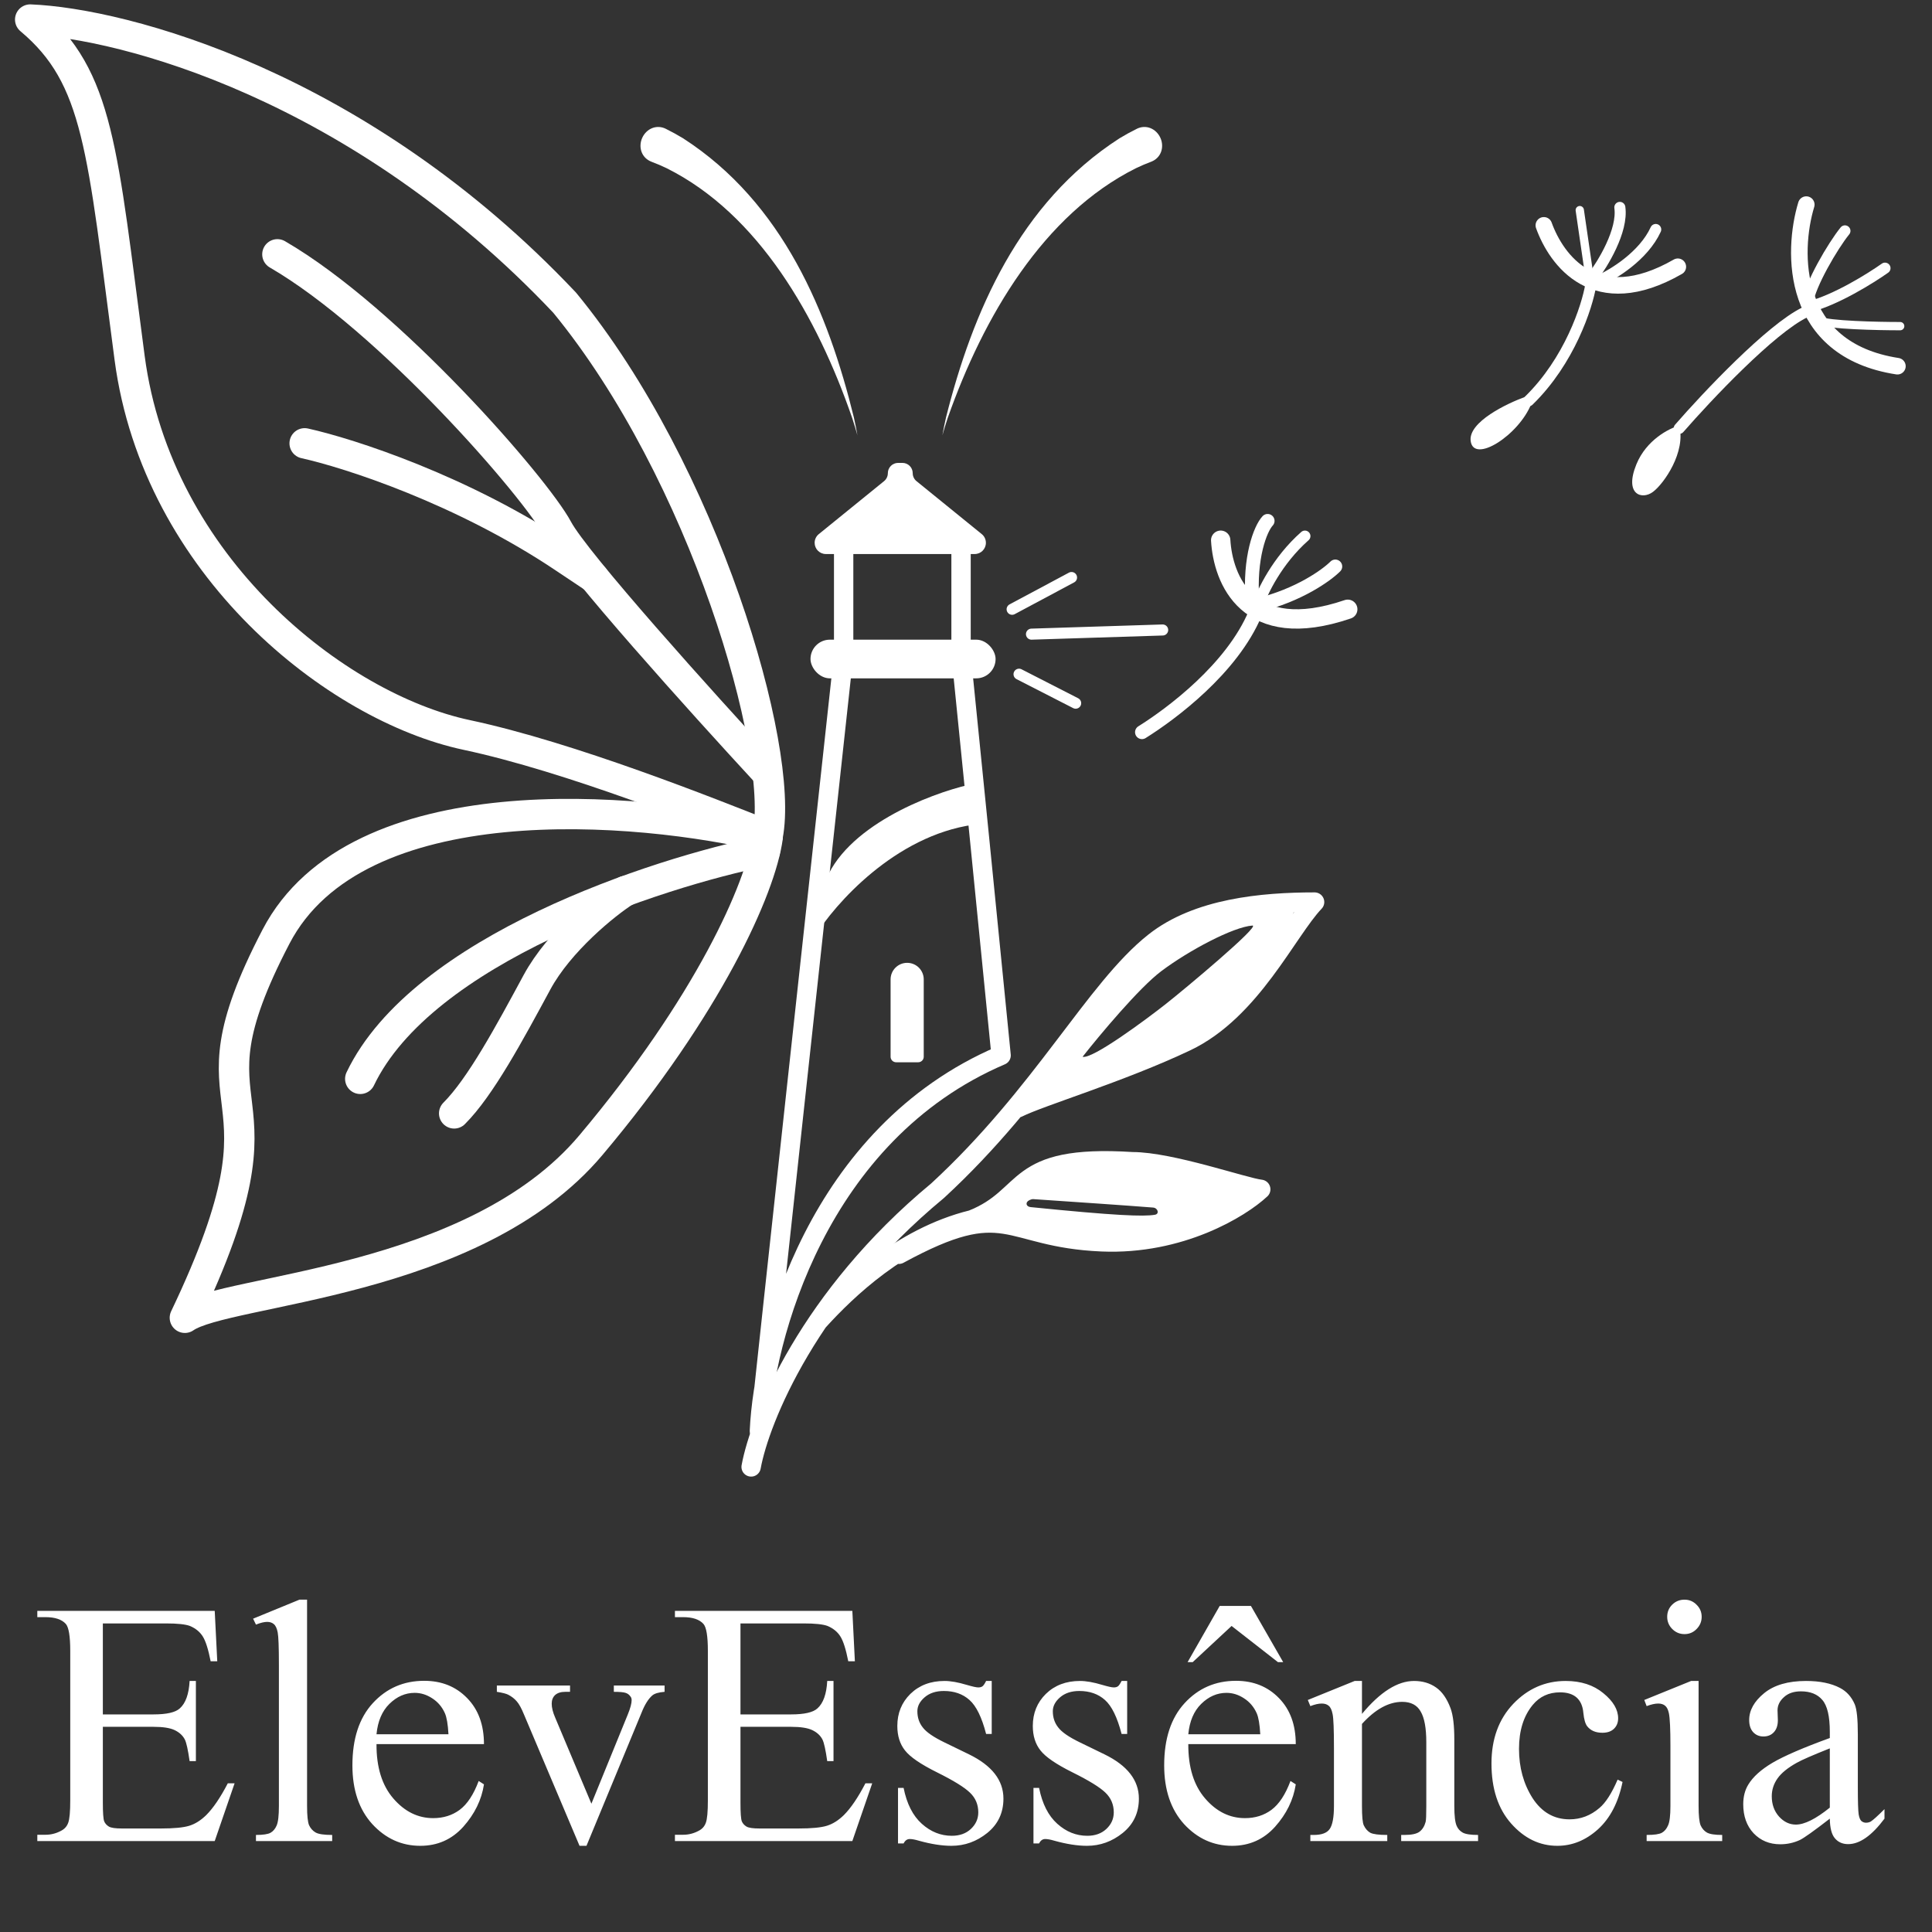
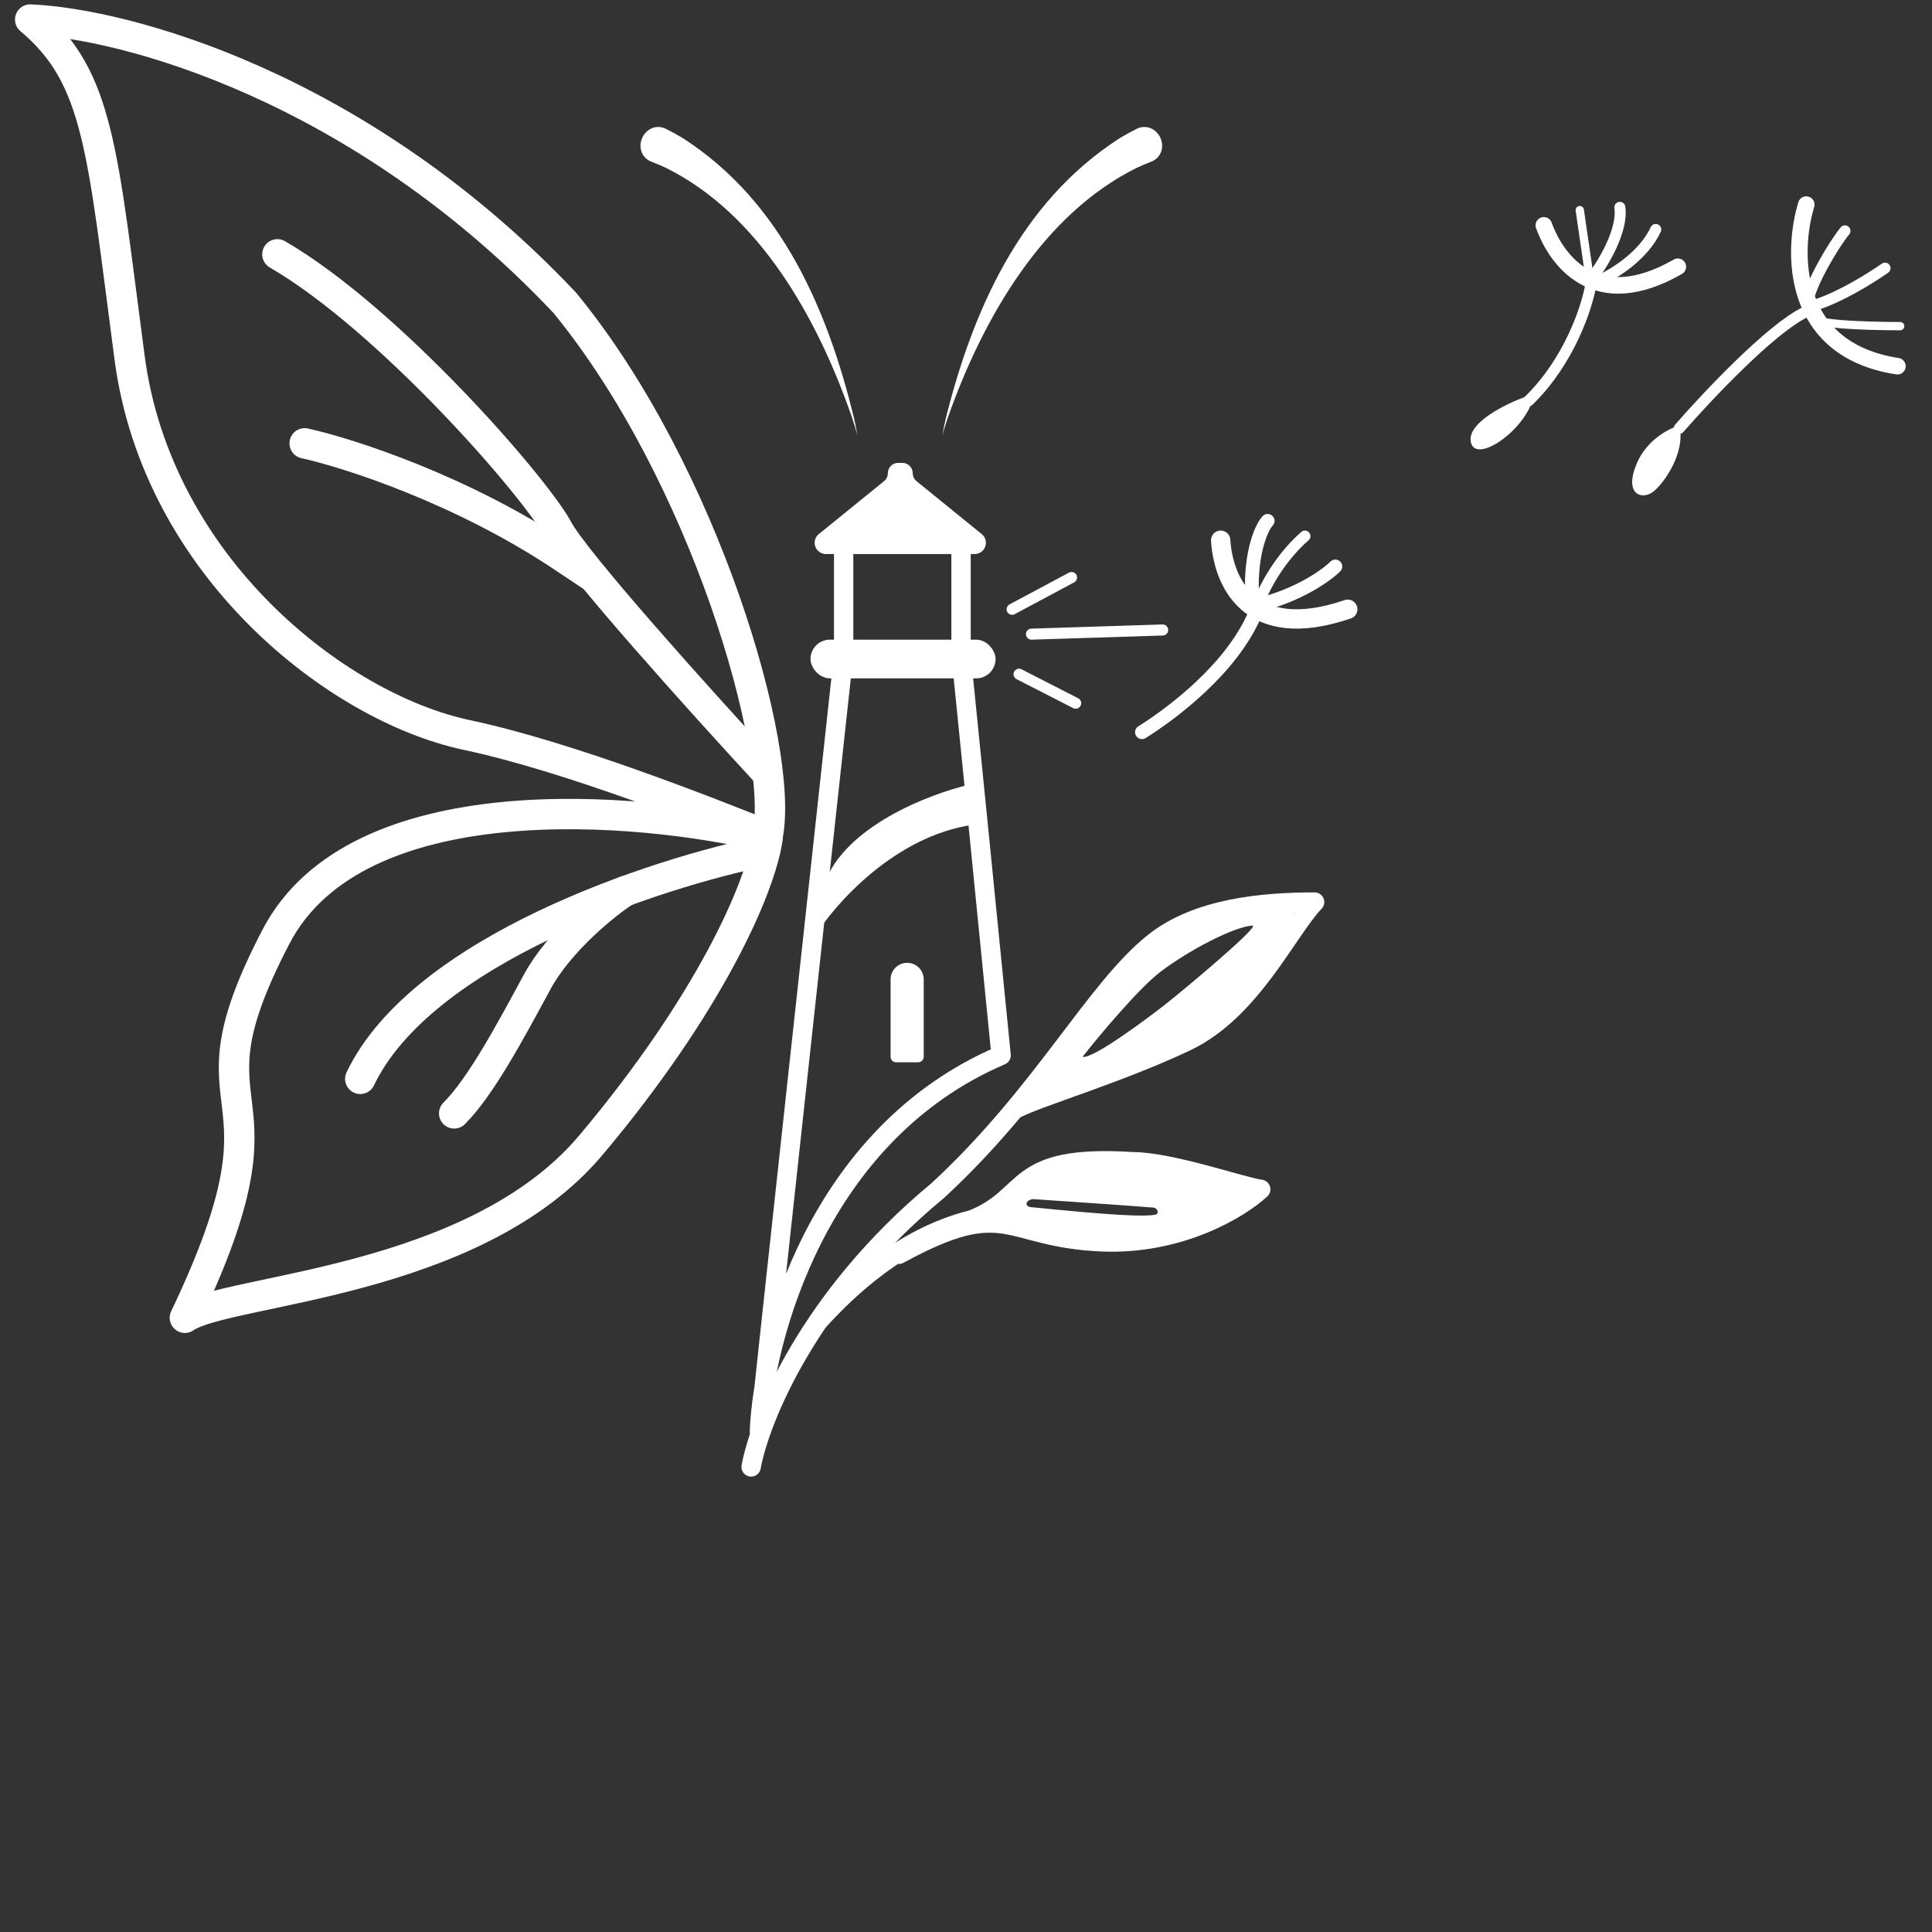
<svg xmlns="http://www.w3.org/2000/svg" width="64" height="64" viewBox="0 0 64 64" fill="none">
  <rect x="0" y="0" width="64" height="64" fill="#333333" stroke="none" />
  <path d="M35.999 38.575C38.561 38.575 41.169 39.078 41.489 39.398C41.489 39.581 39.705 40.679 38.698 40.908C37.691 41.137 33.757 41.503 32.979 40.039C33.132 39.551 33.949 38.575 35.999 38.575ZM34.236 39.723C34.192 39.72 34.149 39.733 34.11 39.752L34.093 39.761C33.955 39.831 33.988 39.971 34.141 39.987C36.945 40.27 37.885 40.306 38.26 40.24C38.416 40.212 38.356 40.014 38.198 40.002C37.376 39.936 35.549 39.812 34.293 39.727L34.236 39.723Z" fill="white" />
  <path d="M54.208 15.38C54.537 14.574 55.29 14.19 55.626 14.098C55.855 14.968 55.123 16.02 54.757 16.294C54.391 16.569 53.796 16.386 54.208 15.38Z" fill="white" />
  <path d="M32.288 18.353H27.358C27.153 18.353 26.986 18.187 26.986 17.981C26.986 17.869 27.037 17.763 27.124 17.693L29.285 15.939C29.365 15.875 29.411 15.777 29.411 15.675C29.411 15.486 29.564 15.334 29.752 15.334H29.894C30.082 15.334 30.235 15.486 30.235 15.675C30.235 15.777 30.281 15.875 30.361 15.939L32.522 17.693C32.609 17.763 32.659 17.869 32.659 17.981C32.659 18.187 32.493 18.353 32.288 18.353Z" fill="white" />
  <path d="M27.169 43.699C28.008 42.784 29.823 40.99 32.202 40.405C34.169 39.627 33.474 38.227 37.509 38.483C38.79 38.483 41.215 39.337 41.764 39.398C41.093 40.024 39.101 41.247 36.502 41.137C33.254 41 33.391 39.581 29.777 41.549" stroke="white" stroke-width="0.641" stroke-linecap="round" stroke-linejoin="round" />
  <path d="M55.626 14.19C56.541 13.138 58.655 10.896 59.789 10.347" stroke="white" stroke-width="0.366" stroke-linecap="round" />
  <path d="M59.835 6.778C59.362 8.334 59.304 11.582 62.854 12.131" stroke="white" stroke-width="0.549" stroke-linecap="round" />
  <path d="M61.116 7.648C60.719 8.136 59.954 9.441 59.88 10.027" stroke="white" stroke-width="0.366" stroke-linecap="round" />
  <path d="M62.443 8.883C61.97 9.218 60.805 9.944 59.926 10.164" stroke="white" stroke-width="0.366" stroke-linecap="round" />
  <path d="M62.946 10.804C62.183 10.804 60.576 10.768 60.247 10.621" stroke="white" stroke-width="0.275" stroke-linecap="round" />
  <path d="M52.698 9.432C52.576 10.164 51.993 11.957 50.639 13.275" stroke="white" stroke-width="0.366" stroke-linecap="round" />
  <path d="M51.142 7.465C51.554 8.608 52.835 10.411 55.58 8.837" stroke="white" stroke-width="0.549" stroke-linecap="round" />
  <path d="M52.332 6.961L52.652 9.157" stroke="white" stroke-width="0.275" stroke-linecap="round" />
  <path d="M52.744 9.203C53.094 8.746 53.769 7.639 53.659 6.87" stroke="white" stroke-width="0.366" stroke-linecap="round" />
  <path d="M52.972 9.295C53.43 9.096 54.445 8.48 54.848 7.602" stroke="white" stroke-width="0.366" stroke-linecap="round" />
  <path d="M41.672 20.046C41.809 19.619 42.312 18.564 43.227 17.759" stroke="white" stroke-width="0.366" stroke-linecap="round" />
  <path d="M44.234 18.765C43.944 19.055 43.026 19.717 41.672 20.046" stroke="white" stroke-width="0.458" stroke-linecap="round" />
  <path d="M37.829 24.255C38.805 23.645 40.812 22.151 41.58 20.32" stroke="white" stroke-width="0.458" stroke-linecap="round" />
  <path d="M40.437 17.896C40.513 19.177 41.315 21.318 44.646 20.183" stroke="white" stroke-width="0.641" stroke-linecap="round" />
  <path d="M41.992 17.255C41.748 17.515 41.379 18.481 41.489 19.909" stroke="white" stroke-width="0.458" stroke-linecap="round" />
  <path d="M24.882 48.594C25.171 47.008 26.812 42.958 31.058 39.444C34.535 36.242 36.273 32.764 38.241 31.209C39.666 30.082 41.809 29.882 43.548 29.882C42.633 30.843 41.452 33.478 39.293 34.503C37.133 35.528 34.477 36.318 33.715 36.699" stroke="white" stroke-width="0.641" stroke-linecap="round" stroke-linejoin="round" />
  <path d="M33.528 20.183L35.496 19.131" stroke="white" stroke-width="0.366" stroke-linecap="round" />
  <path d="M34.169 21.007L38.515 20.869" stroke="white" stroke-width="0.366" stroke-linecap="round" />
  <path d="M33.757 22.334L35.633 23.294" stroke="white" stroke-width="0.366" stroke-linecap="round" />
  <path d="M25.156 47.405C25.294 44.339 27.087 37.559 33.163 34.961C32.76 30.861 32.11 24.407 31.836 21.693V17.667H27.947V21.693C27.154 28.967 25.486 44.294 25.156 47.405Z" stroke="white" stroke-width="0.641" stroke-linecap="round" stroke-linejoin="round" />
  <path d="M32.248 27.32C29.649 27.686 27.657 29.943 26.986 31.026C26.818 31.239 26.648 31.191 27.306 29.288C27.965 27.384 30.784 26.299 32.11 25.994C32.156 25.948 32.248 26.149 32.248 27.32Z" fill="white" />
  <path d="M31.218 14.419C31.271 14.23 31.332 14.033 31.395 13.844C32.578 10.482 34.571 7.102 37.626 5.574C37.794 5.493 37.964 5.421 38.137 5.356C38.285 5.299 38.401 5.187 38.458 5.04C38.515 4.893 38.509 4.723 38.442 4.572C38.375 4.42 38.254 4.301 38.107 4.243C37.96 4.186 37.799 4.196 37.658 4.267C37.462 4.364 37.271 4.469 37.086 4.581C33.763 6.721 32.215 10.348 31.338 13.828C31.294 14.023 31.252 14.225 31.218 14.419Z" fill="white" />
  <path d="M28.404 14.419C28.351 14.23 28.291 14.034 28.229 13.845C27.071 10.491 25.128 7.093 22.085 5.573C21.918 5.493 21.749 5.42 21.577 5.356C21.429 5.299 21.313 5.187 21.256 5.04C21.199 4.893 21.205 4.723 21.272 4.572C21.339 4.42 21.46 4.3 21.607 4.243C21.754 4.186 21.915 4.196 22.056 4.267C22.252 4.364 22.441 4.468 22.626 4.58C25.943 6.718 27.435 10.362 28.286 13.83C28.329 14.024 28.37 14.226 28.404 14.419Z" fill="white" />
  <path d="M25.339 28.189C21.725 28.922 13.984 31.456 11.934 35.738" stroke="white" stroke-width="1.006" stroke-linecap="round" stroke-linejoin="round" />
  <path d="M20.718 29.516C20.047 29.943 18.522 31.182 17.79 32.536C16.875 34.229 15.915 36.013 15.045 36.882" stroke="white" stroke-width="1.006" stroke-linecap="round" stroke-linejoin="round" />
  <path d="M9.144 31.026C11.815 25.902 21.115 26.695 25.431 27.732C25.202 29.425 23.463 33.314 19.575 37.934C15.686 42.555 7.497 42.692 6.124 43.653C10.059 35.418 5.804 37.431 9.144 31.026Z" stroke="white" stroke-width="1.006" stroke-linecap="round" stroke-linejoin="round" />
  <path d="M25.339 25.536C23.296 23.325 19.062 18.628 18.477 17.53C17.744 16.157 12.895 10.576 9.189 8.425" stroke="white" stroke-width="1.006" stroke-linecap="round" stroke-linejoin="round" />
  <path d="M10.092 14.686C11.558 15.01 15.337 16.225 18.718 18.498L19.666 19.131" stroke="white" stroke-width="1.006" stroke-linecap="round" stroke-linejoin="round" />
  <path d="M18.705 10.027C11.898 2.816 4.065 0.77 1 0.648C3.288 2.569 3.379 4.948 4.294 11.857C5.209 18.765 11.156 23.431 15.457 24.346C18.898 25.078 23.54 26.939 25.431 27.686C25.995 24.804 23.326 15.654 18.705 10.027Z" stroke="white" stroke-width="1.006" stroke-linecap="round" stroke-linejoin="round" />
  <rect x="26.849" y="21.19" width="6.131" height="1.281" rx="0.641" fill="white" />
  <path d="M29.502 32.444C29.502 32.141 29.748 31.895 30.051 31.895C30.355 31.895 30.6 32.141 30.6 32.444V35.006C30.6 35.107 30.518 35.189 30.417 35.189H29.685C29.584 35.189 29.502 35.107 29.502 35.006V32.444Z" fill="white" />
  <path d="M48.717 14.602C48.644 13.979 49.907 13.367 50.547 13.138C50.639 13.138 50.804 13.184 50.73 13.367C50.319 14.419 48.809 15.38 48.717 14.602Z" fill="white" />
  <path d="M34.58 35.83C35.663 33.573 38.845 29.26 42.907 30.065C42.404 31.666 40.848 34 39.384 34.594C38.213 35.07 35.541 35.982 34.352 36.379L34.58 35.83ZM41.489 30.66C40.849 30.706 39.385 31.483 38.47 32.17C37.738 32.719 36.426 34.29 35.862 35.007C36.182 35.098 37.966 33.772 38.607 33.268C39.247 32.765 41.761 30.662 41.489 30.66Z" fill="white" />
-   <path d="M3.407 53.778V56.792H5.083C5.518 56.792 5.808 56.727 5.954 56.595C6.149 56.423 6.258 56.119 6.281 55.684H6.489V58.339H6.281C6.228 57.968 6.176 57.73 6.123 57.624C6.056 57.493 5.945 57.39 5.791 57.315C5.638 57.24 5.401 57.203 5.083 57.203H3.407V59.717C3.407 60.054 3.422 60.26 3.452 60.335C3.482 60.406 3.534 60.464 3.609 60.509C3.684 60.551 3.827 60.571 4.037 60.571H5.33C5.761 60.571 6.074 60.541 6.269 60.481C6.464 60.421 6.652 60.303 6.832 60.127C7.064 59.895 7.302 59.544 7.546 59.075H7.771L7.113 60.987H1.236V60.779H1.506C1.686 60.779 1.857 60.736 2.018 60.65C2.138 60.59 2.218 60.5 2.26 60.38C2.305 60.26 2.327 60.015 2.327 59.643V54.689C2.327 54.205 2.278 53.907 2.181 53.795C2.046 53.645 1.821 53.57 1.506 53.57H1.236V53.362H7.113L7.197 55.032H6.978C6.899 54.631 6.811 54.355 6.714 54.205C6.62 54.056 6.479 53.941 6.292 53.862C6.142 53.806 5.877 53.778 5.499 53.778H3.407ZM10.172 52.991V59.823C10.172 60.146 10.194 60.359 10.239 60.464C10.288 60.569 10.361 60.65 10.459 60.706C10.556 60.759 10.738 60.785 11.004 60.785V60.987H8.479V60.785C8.716 60.785 8.877 60.761 8.963 60.712C9.049 60.663 9.117 60.583 9.165 60.47C9.214 60.358 9.239 60.142 9.239 59.823V55.145C9.239 54.563 9.225 54.207 9.199 54.076C9.173 53.941 9.13 53.849 9.07 53.8C9.014 53.752 8.94 53.727 8.85 53.727C8.753 53.727 8.629 53.757 8.479 53.817L8.384 53.621L9.919 52.991H10.172ZM12.472 57.776C12.468 58.541 12.654 59.141 13.029 59.576C13.404 60.011 13.844 60.228 14.35 60.228C14.688 60.228 14.98 60.136 15.228 59.953C15.479 59.765 15.689 59.447 15.857 58.997L16.032 59.109C15.953 59.623 15.724 60.091 15.346 60.515C14.967 60.935 14.493 61.145 13.923 61.145C13.304 61.145 12.774 60.905 12.332 60.425C11.893 59.941 11.674 59.293 11.674 58.479C11.674 57.598 11.898 56.912 12.348 56.421C12.802 55.926 13.37 55.679 14.052 55.679C14.63 55.679 15.104 55.87 15.475 56.252C15.846 56.631 16.032 57.139 16.032 57.776H12.472ZM12.472 57.45H14.856C14.838 57.12 14.798 56.888 14.738 56.753C14.645 56.543 14.504 56.378 14.317 56.258C14.133 56.138 13.94 56.078 13.737 56.078C13.426 56.078 13.147 56.2 12.899 56.444C12.656 56.684 12.513 57.019 12.472 57.45ZM16.459 55.836H18.883V56.044H18.725C18.579 56.044 18.467 56.08 18.388 56.151C18.313 56.222 18.276 56.318 18.276 56.438C18.276 56.569 18.315 56.725 18.394 56.905L19.591 59.75L20.795 56.798C20.881 56.588 20.924 56.429 20.924 56.32C20.924 56.267 20.909 56.224 20.879 56.191C20.838 56.134 20.785 56.097 20.722 56.078C20.658 56.056 20.529 56.044 20.334 56.044V55.836H22.015V56.044C21.82 56.059 21.685 56.099 21.61 56.162C21.479 56.275 21.361 56.462 21.256 56.725L19.428 61.145H19.198L17.359 56.798C17.276 56.595 17.198 56.451 17.123 56.365C17.048 56.275 16.952 56.2 16.836 56.14C16.772 56.106 16.647 56.074 16.459 56.044V55.836ZM24.529 53.778V56.792H26.205C26.64 56.792 26.93 56.727 27.076 56.595C27.271 56.423 27.38 56.119 27.403 55.684H27.611V58.339H27.403C27.35 57.968 27.298 57.73 27.245 57.624C27.178 57.493 27.067 57.39 26.913 57.315C26.76 57.24 26.523 57.203 26.205 57.203H24.529V59.717C24.529 60.054 24.544 60.26 24.574 60.335C24.604 60.406 24.656 60.464 24.731 60.509C24.806 60.551 24.949 60.571 25.159 60.571H26.452C26.883 60.571 27.196 60.541 27.391 60.481C27.586 60.421 27.774 60.303 27.954 60.127C28.186 59.895 28.424 59.544 28.668 59.075H28.893L28.235 60.987H22.358V60.779H22.628C22.808 60.779 22.979 60.736 23.14 60.65C23.26 60.59 23.34 60.5 23.382 60.38C23.427 60.26 23.449 60.015 23.449 59.643V54.689C23.449 54.205 23.401 53.907 23.303 53.795C23.168 53.645 22.943 53.57 22.628 53.57H22.358V53.362H28.235L28.319 55.032H28.1C28.021 54.631 27.933 54.355 27.836 54.205C27.742 54.056 27.601 53.941 27.414 53.862C27.264 53.806 27 53.778 26.621 53.778H24.529ZM32.852 55.684V57.439H32.666C32.524 56.888 32.34 56.513 32.115 56.314C31.894 56.116 31.611 56.016 31.266 56.016C31.003 56.016 30.792 56.086 30.631 56.224C30.469 56.363 30.389 56.517 30.389 56.685C30.389 56.895 30.449 57.075 30.569 57.225C30.685 57.379 30.921 57.542 31.277 57.715L32.098 58.114C32.859 58.485 33.24 58.974 33.24 59.581C33.24 60.05 33.062 60.429 32.706 60.718C32.353 61.002 31.958 61.145 31.519 61.145C31.204 61.145 30.844 61.089 30.439 60.976C30.316 60.939 30.214 60.92 30.136 60.92C30.049 60.92 29.982 60.969 29.933 61.066H29.748V59.227H29.933C30.038 59.752 30.239 60.148 30.535 60.414C30.831 60.68 31.163 60.813 31.53 60.813C31.789 60.813 31.999 60.738 32.16 60.588C32.325 60.434 32.407 60.251 32.407 60.037C32.407 59.778 32.316 59.561 32.132 59.385C31.952 59.209 31.59 58.985 31.047 58.715C30.503 58.446 30.147 58.202 29.978 57.984C29.809 57.771 29.725 57.501 29.725 57.175C29.725 56.751 29.869 56.397 30.158 56.112C30.451 55.827 30.827 55.684 31.288 55.684C31.491 55.684 31.736 55.727 32.025 55.814C32.216 55.87 32.344 55.898 32.407 55.898C32.468 55.898 32.514 55.885 32.548 55.859C32.582 55.833 32.621 55.774 32.666 55.684H32.852ZM37.339 55.684V57.439H37.154C37.011 56.888 36.828 56.513 36.603 56.314C36.382 56.116 36.098 56.016 35.754 56.016C35.491 56.016 35.279 56.086 35.118 56.224C34.957 56.363 34.876 56.517 34.876 56.685C34.876 56.895 34.936 57.075 35.056 57.225C35.172 57.379 35.409 57.542 35.765 57.715L36.586 58.114C37.347 58.485 37.727 58.974 37.727 59.581C37.727 60.05 37.549 60.429 37.193 60.718C36.841 61.002 36.445 61.145 36.007 61.145C35.692 61.145 35.332 61.089 34.927 60.976C34.803 60.939 34.702 60.92 34.623 60.92C34.537 60.92 34.469 60.969 34.421 61.066H34.235V59.227H34.421C34.526 59.752 34.726 60.148 35.023 60.414C35.319 60.68 35.65 60.813 36.018 60.813C36.276 60.813 36.486 60.738 36.648 60.588C36.813 60.434 36.895 60.251 36.895 60.037C36.895 59.778 36.803 59.561 36.62 59.385C36.44 59.209 36.078 58.985 35.534 58.715C34.991 58.446 34.634 58.202 34.466 57.984C34.297 57.771 34.213 57.501 34.213 57.175C34.213 56.751 34.357 56.397 34.646 56.112C34.938 55.827 35.315 55.684 35.776 55.684C35.978 55.684 36.224 55.727 36.513 55.814C36.704 55.87 36.831 55.898 36.895 55.898C36.955 55.898 37.002 55.885 37.036 55.859C37.069 55.833 37.109 55.774 37.154 55.684H37.339ZM39.364 57.776C39.36 58.541 39.546 59.141 39.921 59.576C40.295 60.011 40.736 60.228 41.242 60.228C41.58 60.228 41.872 60.136 42.119 59.953C42.371 59.765 42.581 59.447 42.749 58.997L42.924 59.109C42.845 59.623 42.616 60.091 42.237 60.515C41.859 60.935 41.385 61.145 40.815 61.145C40.196 61.145 39.666 60.905 39.223 60.425C38.785 59.941 38.565 59.293 38.565 58.479C38.565 57.598 38.79 56.912 39.24 56.421C39.694 55.926 40.262 55.679 40.944 55.679C41.521 55.679 41.996 55.87 42.367 56.252C42.738 56.631 42.924 57.139 42.924 57.776H39.364ZM39.364 57.45H41.748C41.73 57.12 41.69 56.888 41.63 56.753C41.536 56.543 41.396 56.378 41.208 56.258C41.025 56.138 40.832 56.078 40.629 56.078C40.318 56.078 40.039 56.2 39.791 56.444C39.547 56.684 39.405 57.019 39.364 57.45ZM40.404 53.199H41.439L42.507 55.06H42.333L40.798 53.862L39.51 55.06H39.341L40.404 53.199ZM45.117 56.775C45.72 56.048 46.296 55.684 46.843 55.684C47.124 55.684 47.366 55.756 47.569 55.898C47.771 56.037 47.932 56.267 48.052 56.59C48.135 56.815 48.176 57.16 48.176 57.624V59.823C48.176 60.15 48.202 60.371 48.255 60.487C48.296 60.581 48.361 60.654 48.452 60.706C48.545 60.759 48.716 60.785 48.963 60.785V60.987H46.416V60.785H46.523C46.763 60.785 46.929 60.749 47.023 60.678C47.121 60.603 47.188 60.494 47.226 60.352C47.241 60.296 47.248 60.12 47.248 59.823V57.715C47.248 57.246 47.186 56.907 47.062 56.697C46.943 56.483 46.738 56.376 46.45 56.376C46.003 56.376 45.559 56.62 45.117 57.107V59.823C45.117 60.172 45.137 60.388 45.179 60.47C45.231 60.579 45.302 60.659 45.392 60.712C45.486 60.761 45.673 60.785 45.955 60.785V60.987H43.407V60.785H43.52C43.782 60.785 43.958 60.719 44.048 60.588C44.142 60.453 44.189 60.198 44.189 59.823V57.911C44.189 57.293 44.174 56.916 44.144 56.781C44.118 56.646 44.075 56.554 44.014 56.505C43.958 56.457 43.881 56.432 43.784 56.432C43.679 56.432 43.553 56.461 43.407 56.517L43.323 56.314L44.875 55.684H45.117V56.775ZM53.749 59.03C53.61 59.709 53.338 60.232 52.934 60.599C52.529 60.963 52.081 61.145 51.589 61.145C51.005 61.145 50.495 60.899 50.06 60.408C49.625 59.917 49.407 59.254 49.407 58.417C49.407 57.608 49.647 56.95 50.127 56.444C50.611 55.938 51.19 55.684 51.865 55.684C52.371 55.684 52.787 55.819 53.113 56.089C53.44 56.355 53.603 56.633 53.603 56.922C53.603 57.064 53.556 57.18 53.462 57.27C53.372 57.356 53.245 57.4 53.08 57.4C52.858 57.4 52.692 57.328 52.579 57.186C52.516 57.107 52.472 56.957 52.45 56.736C52.431 56.515 52.356 56.346 52.225 56.23C52.094 56.117 51.912 56.061 51.679 56.061C51.304 56.061 51.003 56.2 50.774 56.477C50.47 56.845 50.319 57.33 50.319 57.934C50.319 58.549 50.468 59.092 50.768 59.565C51.072 60.033 51.481 60.268 51.994 60.268C52.362 60.268 52.692 60.142 52.984 59.891C53.19 59.718 53.391 59.405 53.586 58.952L53.749 59.03ZM55.801 52.991C55.959 52.991 56.092 53.047 56.201 53.159C56.313 53.268 56.37 53.401 56.37 53.559C56.37 53.716 56.313 53.851 56.201 53.964C56.092 54.076 55.959 54.132 55.801 54.132C55.644 54.132 55.509 54.076 55.397 53.964C55.284 53.851 55.228 53.716 55.228 53.559C55.228 53.401 55.282 53.268 55.391 53.159C55.503 53.047 55.64 52.991 55.801 52.991ZM56.268 55.684V59.823C56.268 60.146 56.291 60.361 56.336 60.47C56.385 60.575 56.454 60.654 56.544 60.706C56.638 60.759 56.806 60.785 57.05 60.785V60.987H54.547V60.785C54.799 60.785 54.967 60.761 55.053 60.712C55.14 60.663 55.207 60.583 55.256 60.47C55.309 60.358 55.335 60.142 55.335 59.823V57.838C55.335 57.28 55.318 56.918 55.284 56.753C55.258 56.633 55.217 56.55 55.16 56.505C55.104 56.457 55.027 56.432 54.93 56.432C54.825 56.432 54.697 56.461 54.547 56.517L54.469 56.314L56.021 55.684H56.268ZM60.615 60.245C60.087 60.654 59.755 60.89 59.62 60.954C59.417 61.047 59.202 61.094 58.973 61.094C58.617 61.094 58.323 60.972 58.09 60.729C57.862 60.485 57.747 60.164 57.747 59.767C57.747 59.516 57.803 59.298 57.916 59.115C58.07 58.86 58.336 58.62 58.715 58.395C59.097 58.17 59.73 57.896 60.615 57.574V57.371C60.615 56.858 60.533 56.505 60.368 56.314C60.207 56.123 59.97 56.028 59.659 56.028C59.423 56.028 59.236 56.091 59.097 56.219C58.954 56.346 58.883 56.492 58.883 56.657L58.894 56.983C58.894 57.156 58.849 57.289 58.76 57.383C58.673 57.477 58.559 57.523 58.416 57.523C58.278 57.523 58.163 57.475 58.073 57.377C57.987 57.28 57.944 57.147 57.944 56.978C57.944 56.655 58.109 56.359 58.439 56.089C58.769 55.819 59.232 55.684 59.828 55.684C60.285 55.684 60.66 55.761 60.953 55.915C61.174 56.031 61.337 56.213 61.442 56.461C61.509 56.622 61.543 56.952 61.543 57.45V59.199C61.543 59.69 61.553 59.992 61.571 60.105C61.59 60.213 61.62 60.286 61.661 60.324C61.706 60.361 61.757 60.38 61.813 60.38C61.873 60.38 61.925 60.367 61.971 60.341C62.049 60.292 62.201 60.155 62.426 59.93V60.245C62.006 60.807 61.605 61.089 61.223 61.089C61.039 61.089 60.893 61.025 60.784 60.897C60.675 60.77 60.619 60.553 60.615 60.245ZM60.615 59.88V57.917C60.049 58.142 59.684 58.301 59.519 58.395C59.222 58.56 59.011 58.732 58.883 58.912C58.756 59.092 58.692 59.289 58.692 59.503C58.692 59.773 58.773 59.998 58.934 60.178C59.095 60.354 59.281 60.442 59.49 60.442C59.776 60.442 60.15 60.255 60.615 59.88Z" fill="white" />
</svg>